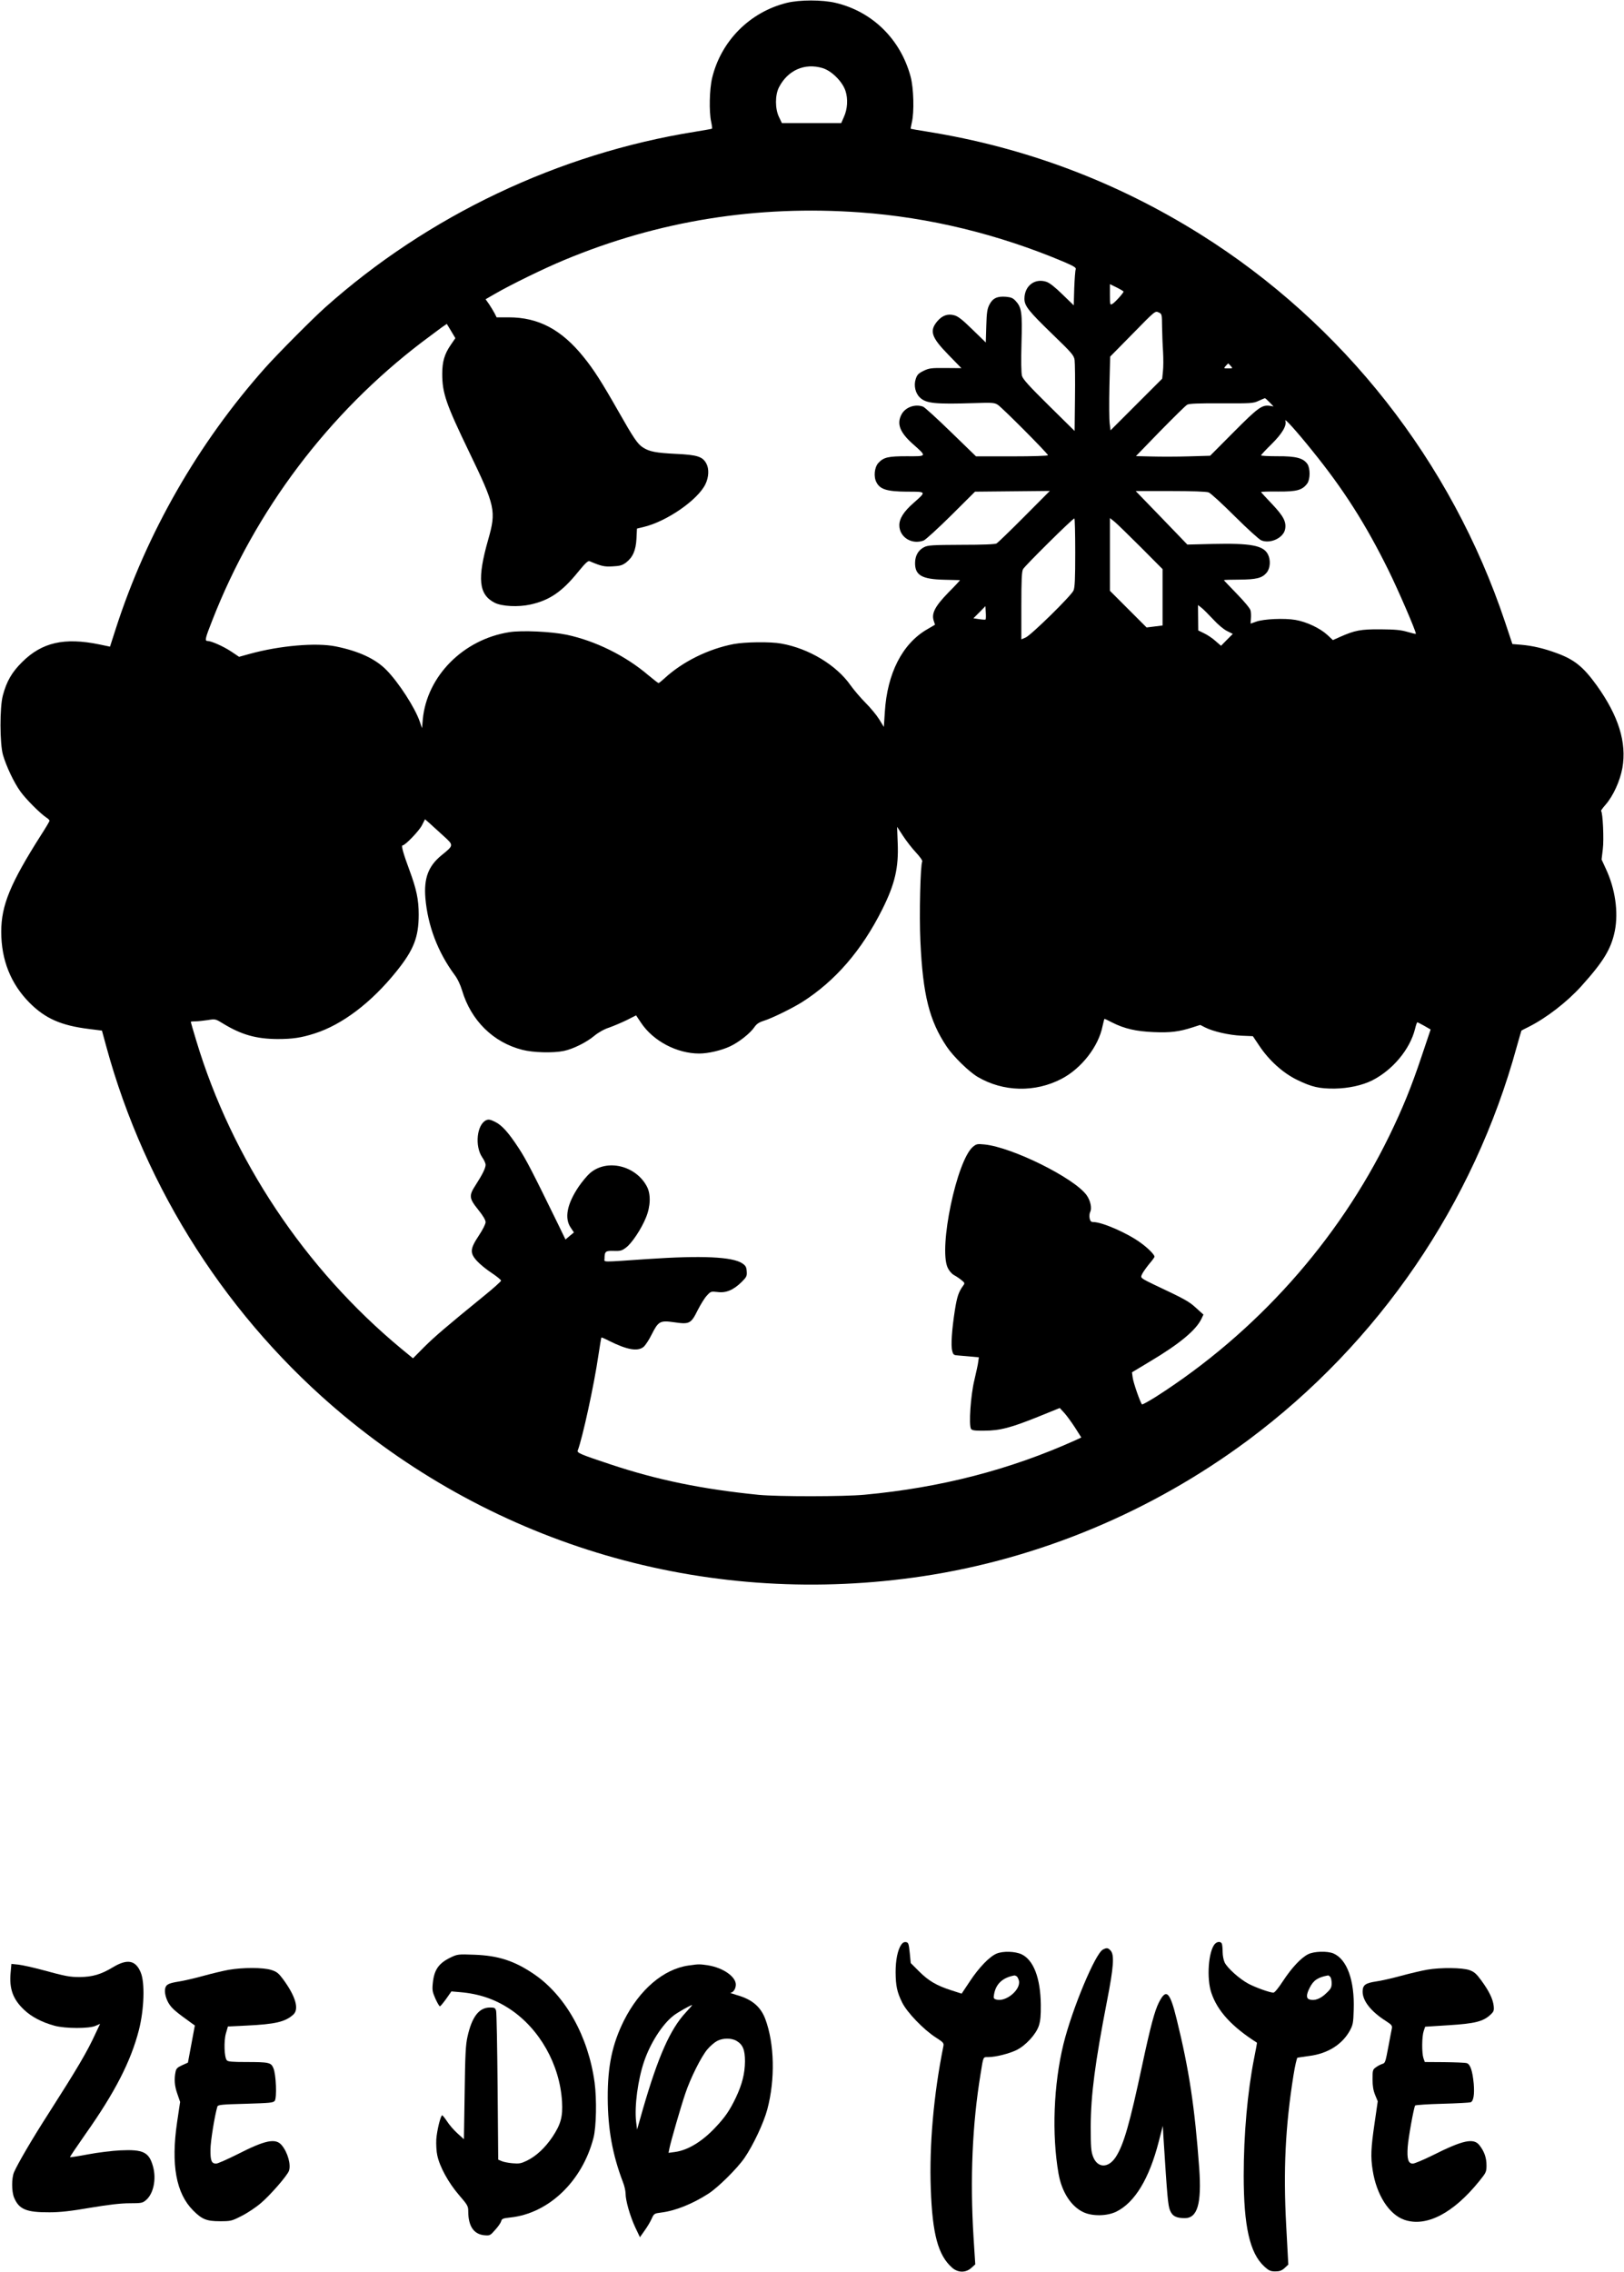
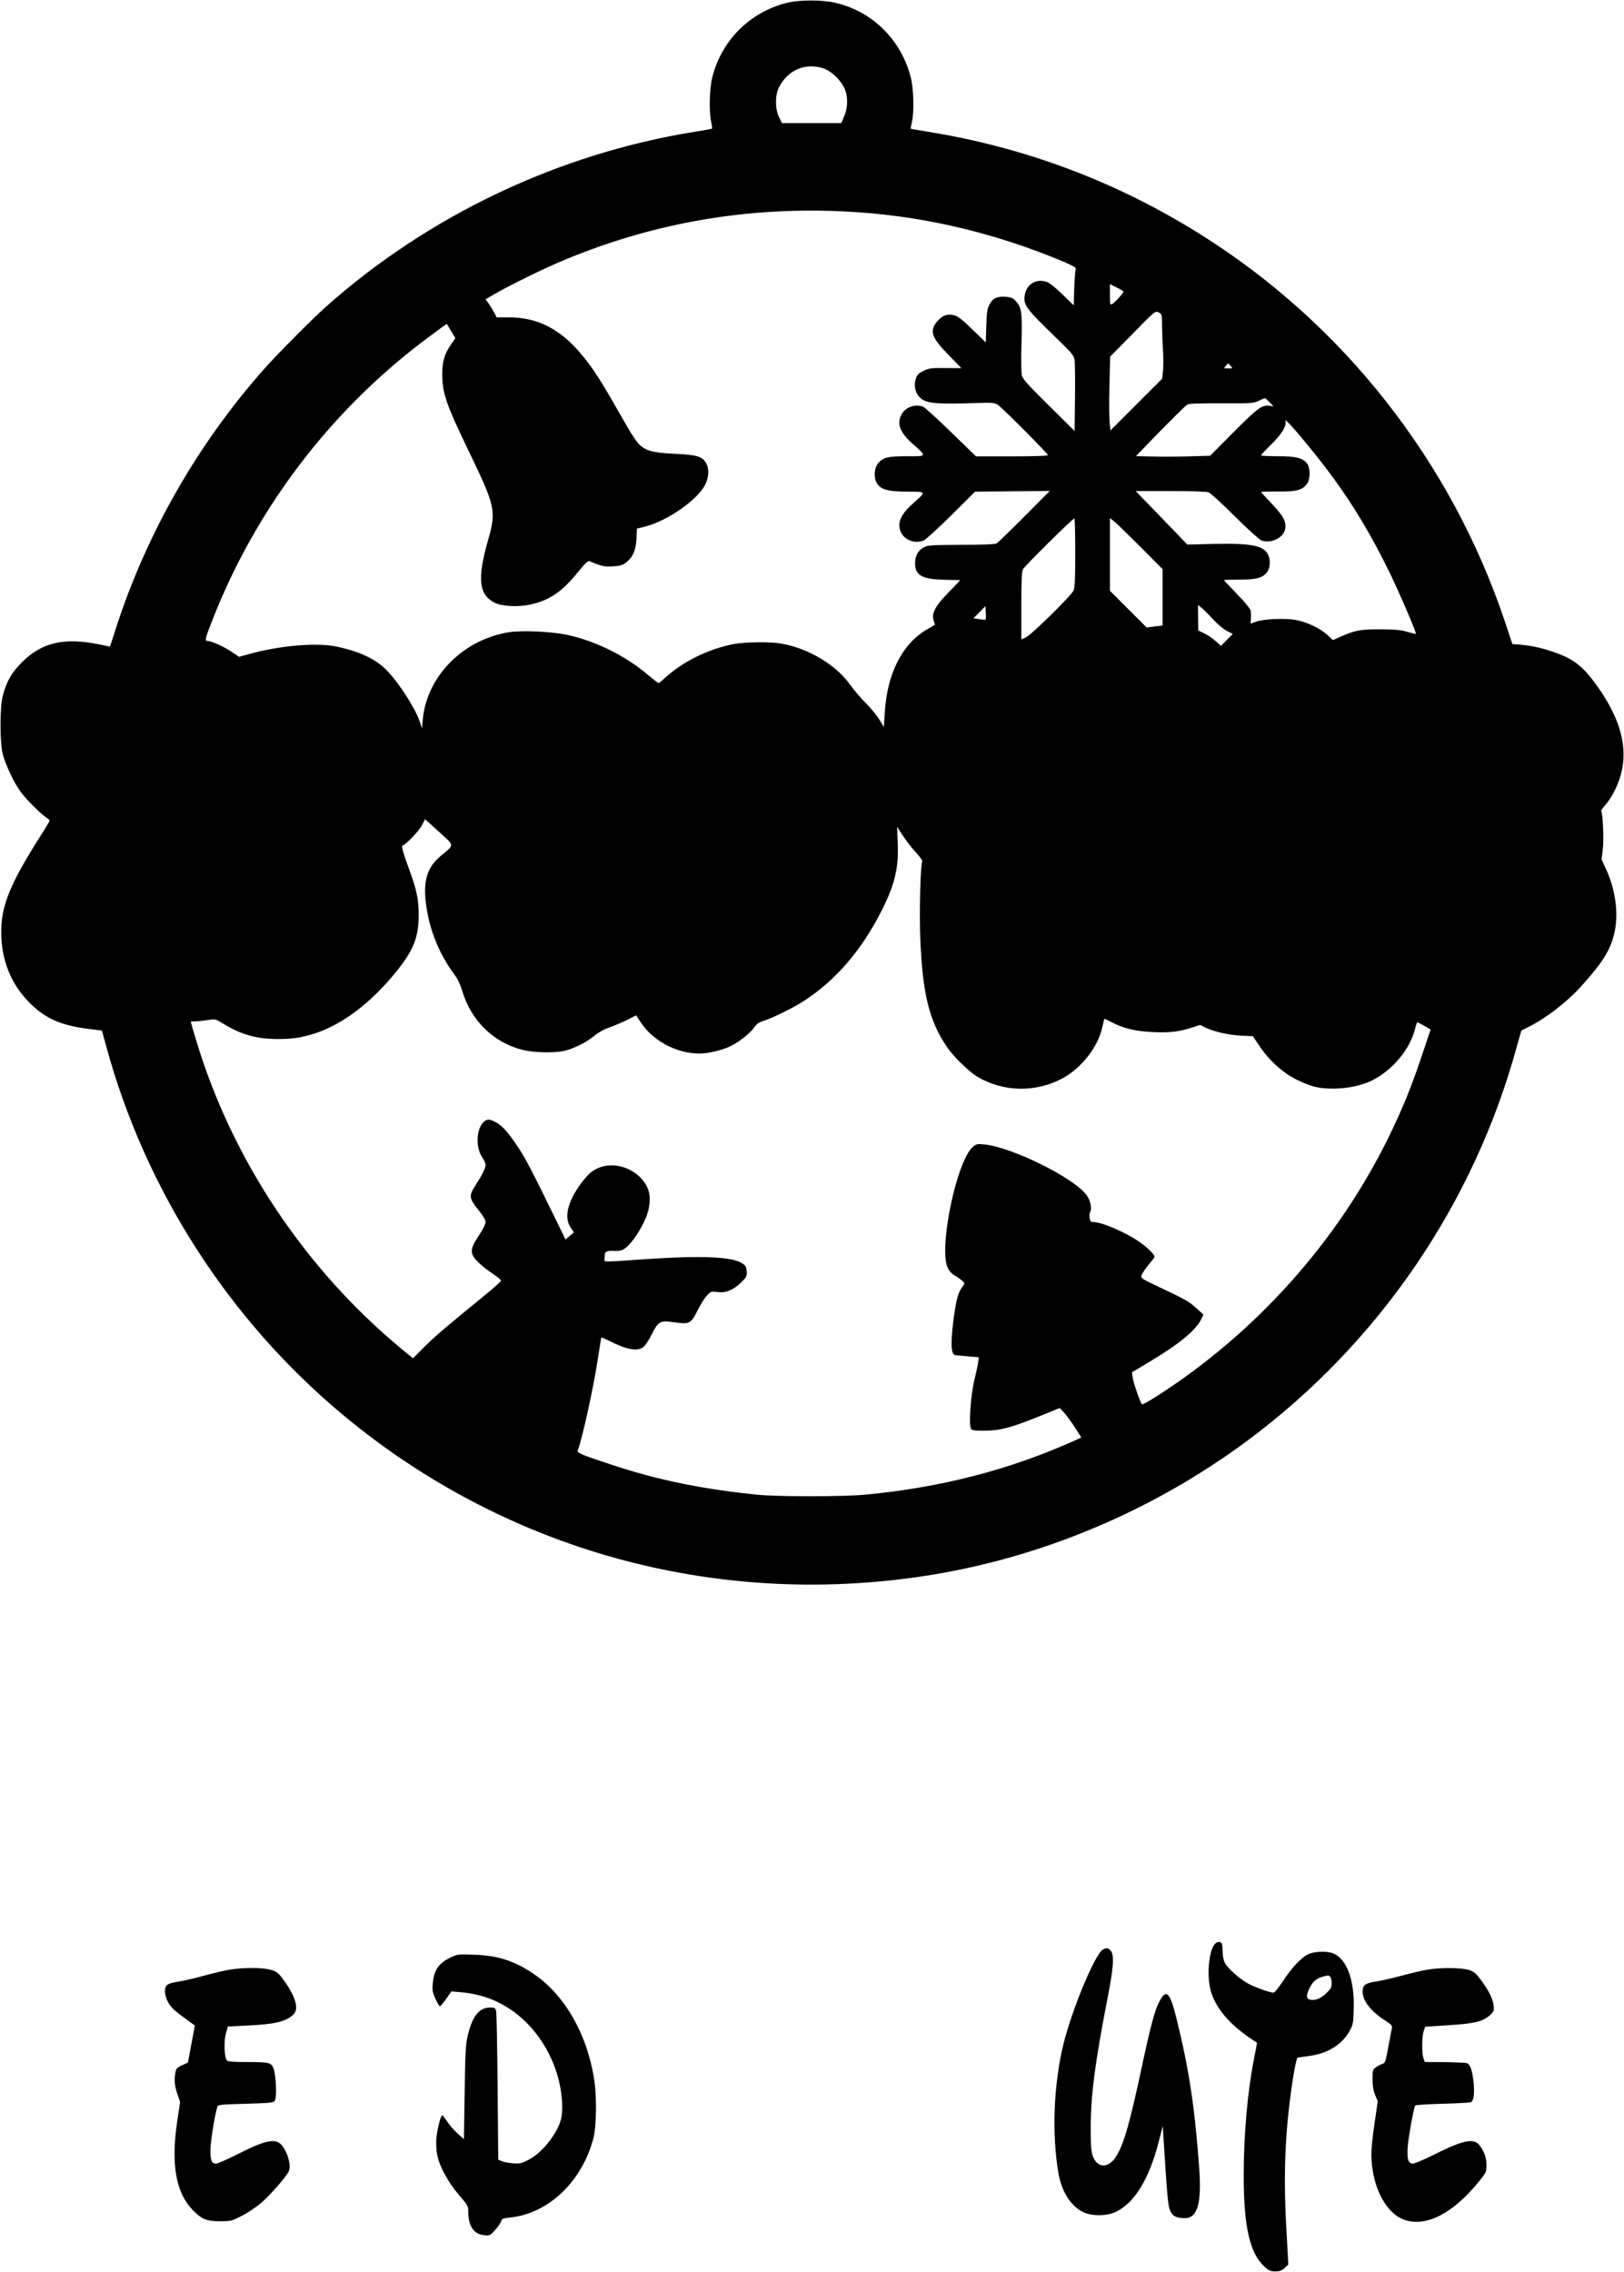
<svg xmlns="http://www.w3.org/2000/svg" version="1.0" width="346.666mm" height="484.882mm" viewBox="0 0 1311 1833" preserveAspectRatio="xMidYMid meet">
  <g transform="translate(0,1833) scale(0.1,-0.1)" fill="#000000" stroke="none">
    <path d="M6350 18310 c-297 -74 -529 -307 -601 -605 -22 -91 -26 -272 -8 -355 6 -28 9 -53 7 -55 -2 -2 -64 -13 -138 -25 -1100 -176 -2155 -677 -2985 -1418 -101 -90 -389 -380 -484 -487 -541 -608 -957 -1333 -1206 -2105 l-47 -146 -86 18 c-282 58 -463 17 -623 -142 -83 -82 -126 -156 -156 -270 -26 -96 -25 -389 1 -480 27 -92 88 -222 140 -294 43 -61 162 -180 211 -212 14 -9 25 -20 25 -25 0 -5 -31 -57 -69 -116 -248 -390 -321 -567 -321 -780 0 -228 77 -421 229 -574 127 -127 254 -183 480 -211 l104 -13 34 -125 c316 -1161 989 -2208 1913 -2978 1306 -1087 2988 -1555 4680 -1301 941 142 1850 522 2625 1098 1056 786 1822 1907 2169 3175 20 71 37 130 38 131 2 2 28 15 58 30 142 71 309 200 424 327 182 202 242 302 272 448 30 152 3 340 -72 500 l-35 76 10 84 c10 76 0 295 -14 308 -2 3 14 25 36 50 62 71 117 192 136 297 36 206 -31 420 -207 666 -109 151 -181 209 -324 261 -103 38 -193 59 -284 67 l-73 6 -59 177 c-433 1296 -1307 2408 -2461 3131 -677 424 -1413 701 -2204 828 -71 11 -131 22 -133 23 -1 2 3 25 9 52 20 82 15 276 -10 369 -81 301 -307 524 -604 595 -109 26 -291 26 -397 0z m290 -526 c73 -22 159 -107 185 -183 22 -66 17 -148 -13 -213 l-21 -48 -239 0 -240 0 -23 48 c-33 67 -33 179 0 242 71 137 207 197 351 154z m305 -1165 c557 -40 1115 -176 1643 -399 81 -35 101 -47 96 -60 -4 -8 -9 -77 -12 -153 l-4 -138 -92 89 c-59 58 -104 93 -129 101 -94 31 -177 -33 -177 -137 0 -58 33 -99 227 -287 158 -153 172 -169 178 -208 3 -23 5 -161 3 -307 l-3 -265 -208 205 c-157 155 -210 213 -217 240 -6 21 -8 121 -4 260 7 248 2 290 -45 342 -22 25 -37 32 -79 36 -70 6 -108 -11 -134 -62 -18 -34 -23 -63 -26 -174 l-4 -133 -108 105 c-82 80 -116 107 -148 115 -51 14 -96 -2 -135 -48 -66 -78 -49 -130 89 -271 l105 -108 -128 1 c-117 1 -132 -1 -178 -23 -42 -21 -52 -32 -63 -67 -17 -52 -2 -115 35 -149 50 -47 123 -54 443 -44 141 5 159 3 185 -14 36 -23 405 -394 405 -407 0 -5 -120 -9 -291 -9 l-290 0 -202 196 c-111 108 -212 200 -225 205 -64 24 -143 -4 -174 -62 -41 -76 -14 -146 92 -240 114 -101 115 -99 -49 -98 -151 0 -187 -8 -230 -54 -32 -35 -40 -111 -16 -156 29 -58 87 -75 247 -76 159 0 158 2 53 -91 -79 -69 -115 -126 -115 -180 0 -96 101 -160 197 -123 15 6 115 97 221 202 l193 192 302 3 302 3 -205 -206 c-113 -114 -214 -211 -225 -218 -13 -7 -107 -11 -285 -11 -233 -1 -269 -3 -300 -19 -46 -23 -72 -67 -73 -126 -1 -101 54 -133 238 -137 66 -2 122 -3 124 -3 3 -1 -38 -45 -91 -98 -109 -112 -139 -169 -121 -228 l11 -34 -65 -38 c-199 -116 -321 -355 -340 -666 l-8 -121 -38 62 c-21 34 -71 94 -111 134 -40 40 -93 103 -119 139 -114 164 -338 299 -561 338 -87 16 -292 13 -383 -4 -204 -39 -413 -142 -559 -277 -23 -21 -44 -38 -48 -38 -3 0 -41 29 -84 65 -184 157 -427 276 -657 325 -126 26 -362 37 -463 21 -372 -58 -666 -355 -699 -704 l-6 -71 -18 52 c-38 112 -170 316 -269 417 -89 91 -223 153 -410 191 -159 32 -454 6 -693 -60 l-87 -24 -64 43 c-62 41 -160 85 -191 85 -23 0 -19 21 39 167 346 887 938 1671 1695 2247 64 48 135 101 157 117 l41 28 35 -58 34 -57 -37 -54 c-51 -74 -69 -136 -69 -234 0 -156 31 -244 215 -626 214 -443 222 -480 156 -712 -90 -316 -77 -444 53 -510 58 -29 189 -36 288 -14 154 34 255 103 383 261 58 71 82 94 94 89 96 -41 119 -46 187 -42 59 3 77 8 108 31 54 42 79 97 84 193 l4 81 50 12 c187 43 442 219 503 347 27 56 30 122 8 164 -30 58 -73 72 -247 80 -160 8 -212 18 -263 50 -45 27 -77 75 -203 297 -132 232 -197 334 -279 435 -178 221 -364 320 -604 320 l-98 0 -16 32 c-9 17 -29 50 -44 73 l-29 41 78 45 c130 75 396 205 558 272 760 317 1555 444 2389 384z m2125 -639 c0 -11 -71 -90 -91 -100 -18 -10 -19 -6 -19 75 l0 85 55 -27 c30 -15 55 -30 55 -33z m311 -283 c1 -56 4 -147 8 -202 3 -55 3 -127 -1 -159 l-6 -59 -209 -209 -208 -208 -7 57 c-4 32 -5 166 -2 298 l6 240 182 185 c180 184 181 185 209 172 27 -12 27 -14 28 -115z m554 -317 c18 -20 17 -20 -20 -20 -37 0 -38 0 -20 20 10 11 19 20 20 20 1 0 10 -9 20 -20z m313 -293 l33 -34 -30 5 c-63 9 -94 -13 -291 -211 l-191 -192 -172 -5 c-95 -3 -229 -3 -300 -1 l-127 3 196 202 c108 110 206 207 218 213 15 9 89 12 276 11 239 -1 258 0 300 20 25 11 47 21 51 21 3 1 20 -14 37 -32z m346 -392 c252 -311 431 -592 615 -965 78 -158 221 -489 221 -512 0 -3 -30 4 -67 15 -55 16 -98 20 -218 21 -161 1 -207 -8 -327 -61 l-58 -26 -45 42 c-60 55 -169 106 -258 121 -88 15 -255 8 -316 -14 -24 -9 -44 -16 -45 -16 -1 0 0 18 2 40 2 22 1 52 -3 67 -3 15 -53 75 -111 134 -57 59 -104 108 -104 110 0 2 55 4 123 4 139 1 185 12 222 56 30 36 34 103 10 149 -37 71 -138 90 -446 83 l-204 -5 -208 216 -209 216 280 0 c173 0 291 -4 309 -11 15 -5 110 -92 210 -192 101 -100 197 -188 215 -195 72 -30 178 19 192 89 12 60 -13 107 -106 205 -48 50 -88 94 -88 96 0 3 62 5 138 4 151 -1 195 11 235 65 24 33 25 120 2 156 -33 49 -93 65 -242 64 -73 0 -133 3 -133 7 0 4 38 45 85 91 86 85 124 150 111 188 -9 27 90 -83 218 -242z m-1914 -820 c0 -214 -3 -283 -14 -308 -18 -42 -341 -359 -386 -379 l-35 -15 0 271 c0 211 3 277 14 296 14 26 400 409 414 409 4 1 7 -123 7 -274z m530 41 l175 -176 0 -228 0 -227 -64 -8 -65 -8 -148 148 -148 148 0 293 0 294 38 -30 c20 -17 116 -110 212 -206z m583 -581 c39 -43 86 -82 113 -95 l46 -23 -48 -48 -47 -48 -45 39 c-24 22 -66 50 -92 62 l-47 23 -1 103 -1 102 27 -21 c15 -11 57 -54 95 -94z m-1837 -2 c-2 -2 -25 -1 -51 3 l-47 7 49 49 48 49 3 -52 c2 -28 1 -53 -2 -56z m-4373 -1749 c81 -74 81 -73 -19 -154 -106 -87 -143 -184 -130 -345 19 -223 100 -436 235 -619 24 -31 47 -80 61 -126 72 -243 251 -420 486 -480 88 -23 250 -27 336 -9 73 15 183 69 247 123 33 27 79 53 120 66 36 13 100 40 141 60 l75 38 40 -60 c98 -147 289 -248 470 -248 72 0 179 25 249 58 72 34 162 105 196 155 17 25 37 39 75 51 66 20 232 102 310 151 268 170 482 418 648 750 102 204 132 336 124 532 l-5 133 47 -72 c26 -40 73 -101 105 -135 32 -34 55 -67 51 -73 -15 -25 -25 -432 -15 -644 20 -433 72 -641 213 -851 53 -79 179 -202 250 -244 206 -121 463 -127 677 -15 161 84 299 262 331 427 7 31 13 57 16 57 2 0 30 -13 62 -30 99 -50 193 -71 333 -77 135 -6 206 3 315 38 l62 20 39 -20 c65 -33 191 -62 292 -67 l94 -4 53 -79 c78 -117 191 -219 305 -274 117 -57 178 -71 303 -70 111 2 222 26 302 66 166 84 305 251 346 415 7 29 15 53 18 54 2 1 27 -12 56 -28 l52 -30 -74 -220 c-82 -245 -152 -417 -260 -639 -414 -849 -1075 -1588 -1880 -2103 -60 -38 -113 -67 -116 -64 -14 15 -70 175 -75 216 l-6 43 148 89 c235 140 369 251 413 343 l16 34 -60 54 c-57 53 -95 73 -335 186 -41 19 -83 41 -94 49 -17 13 -17 17 -3 44 9 16 34 51 56 78 23 26 41 52 41 56 0 17 -55 72 -114 114 -109 79 -310 166 -381 166 -17 0 -24 7 -29 31 -3 17 -1 40 5 51 15 29 2 92 -30 136 -101 138 -598 385 -823 408 -59 6 -66 4 -94 -19 -130 -110 -278 -813 -204 -975 12 -26 32 -49 51 -60 17 -9 45 -28 61 -41 27 -22 28 -25 13 -45 -37 -51 -49 -87 -67 -200 -24 -156 -33 -282 -21 -326 8 -32 13 -35 49 -37 21 -2 68 -6 102 -9 l64 -6 -5 -36 c-2 -21 -17 -86 -31 -147 -30 -121 -47 -366 -27 -395 8 -12 32 -15 108 -14 125 0 215 24 438 114 l170 69 37 -40 c20 -22 59 -76 87 -119 l50 -79 -47 -22 c-528 -238 -1088 -383 -1702 -440 -170 -16 -695 -16 -855 -1 -458 46 -819 120 -1200 247 -241 80 -268 92 -261 111 39 103 132 530 166 764 12 79 23 146 25 148 1 2 32 -11 66 -29 141 -70 225 -85 273 -48 15 12 45 57 66 100 55 109 68 116 182 100 124 -18 136 -12 190 97 24 47 57 101 75 119 31 34 33 34 87 28 68 -9 128 17 194 82 39 39 43 48 40 85 -2 35 -9 46 -35 64 -80 54 -327 65 -770 35 -379 -26 -343 -26 -343 2 1 60 7 66 74 64 55 -2 67 2 100 27 47 35 124 151 161 243 37 90 40 188 7 250 -90 170 -323 225 -459 108 -23 -20 -64 -69 -92 -110 -94 -140 -116 -254 -64 -330 l26 -39 -34 -28 -34 -29 -62 128 c-206 422 -255 516 -314 607 -85 130 -138 189 -195 216 -37 18 -50 20 -69 12 -76 -35 -94 -209 -32 -300 15 -21 27 -48 27 -60 0 -27 -26 -79 -80 -163 -56 -86 -54 -107 20 -199 39 -48 60 -84 60 -101 0 -15 -23 -61 -55 -109 -71 -107 -74 -140 -13 -206 22 -24 75 -68 117 -95 42 -28 76 -56 76 -62 0 -6 -63 -63 -140 -125 -302 -246 -393 -324 -481 -411 l-90 -91 -95 78 c-779 646 -1366 1528 -1654 2484 -25 82 -45 152 -45 154 0 2 17 4 38 4 20 0 65 5 99 10 62 10 62 10 127 -30 145 -88 264 -122 436 -123 120 0 191 10 300 45 223 71 459 250 661 502 139 173 179 275 179 458 0 121 -18 205 -75 359 -49 132 -68 199 -55 199 21 0 134 118 156 162 l25 49 42 -37 c23 -21 73 -66 110 -100z" />
-     <path d="M7274 2635 c-28 -43 -44 -123 -44 -220 1 -109 11 -160 53 -245 39 -79 170 -216 270 -281 64 -41 68 -46 62 -74 -78 -388 -114 -796 -101 -1150 13 -365 59 -535 172 -635 48 -42 110 -42 155 -2 l32 29 -14 219 c-29 469 -10 913 57 1319 23 143 19 135 62 135 60 0 166 27 227 56 75 37 157 126 181 196 13 41 17 81 16 173 -3 213 -58 357 -154 404 -53 25 -151 28 -203 6 -56 -23 -142 -112 -214 -221 l-68 -102 -84 27 c-120 39 -183 76 -260 153 l-67 67 -8 83 c-8 75 -11 83 -31 86 -15 2 -27 -5 -39 -23z m933 -253 c6 -4 14 -19 18 -34 19 -74 -107 -178 -185 -153 -19 6 -21 12 -15 43 15 84 70 134 165 151 3 0 10 -3 17 -7z" />
    <path d="M9807 2643 c-52 -59 -68 -278 -28 -395 49 -146 165 -273 368 -402 1 -1 -9 -58 -23 -126 -53 -268 -84 -613 -84 -946 0 -409 49 -626 165 -733 38 -35 51 -41 90 -41 35 0 51 6 75 27 l30 28 -17 316 c-24 445 -7 800 59 1213 12 76 27 139 32 141 6 1 49 8 95 14 149 19 265 92 327 203 26 48 29 63 32 170 8 237 -54 408 -165 455 -50 20 -156 17 -203 -7 -58 -29 -132 -109 -202 -215 -37 -57 -68 -95 -78 -95 -29 0 -143 41 -202 72 -71 38 -170 126 -192 172 -9 19 -16 57 -16 84 0 28 -3 57 -6 66 -8 21 -37 20 -57 -1z m931 -265 c7 -7 12 -30 12 -52 0 -34 -6 -46 -45 -82 -45 -44 -94 -62 -134 -49 -27 8 -27 39 2 95 30 60 66 84 148 99 3 1 10 -4 17 -11z" />
    <path d="M8904 2598 c-61 -29 -249 -479 -319 -763 -80 -327 -95 -729 -40 -1045 26 -149 102 -267 203 -313 72 -33 189 -31 263 5 149 73 266 265 343 565 l33 128 6 -105 c30 -475 36 -537 52 -577 19 -47 50 -63 120 -63 102 0 136 118 116 401 -36 496 -82 798 -182 1204 -55 225 -85 252 -144 135 -34 -68 -67 -190 -135 -508 -100 -469 -148 -637 -211 -736 -60 -95 -149 -94 -185 0 -16 42 -19 77 -19 244 1 253 34 510 132 1015 53 270 60 370 29 404 -21 23 -31 25 -62 9z" />
    <path d="M3640 2535 c-98 -47 -135 -99 -146 -207 -6 -58 -3 -72 21 -127 15 -33 31 -61 36 -61 5 0 27 27 51 60 l42 60 70 -6 c154 -13 282 -57 403 -137 239 -159 402 -447 420 -746 7 -122 -9 -182 -77 -285 -60 -89 -131 -155 -206 -192 -48 -23 -63 -26 -118 -21 -34 3 -74 11 -88 18 l-26 11 -5 587 c-3 322 -8 598 -12 614 -7 24 -12 27 -49 27 -89 0 -146 -74 -182 -235 -15 -66 -19 -146 -23 -454 l-6 -374 -52 47 c-29 26 -67 70 -84 97 -18 27 -36 49 -39 49 -13 0 -43 -123 -48 -195 -2 -39 1 -97 8 -128 19 -92 90 -221 174 -319 71 -82 76 -91 76 -133 0 -119 44 -184 128 -193 47 -4 49 -3 90 44 24 26 45 57 48 70 5 19 15 23 72 29 311 32 583 293 673 643 23 89 27 311 9 447 -51 372 -234 701 -490 875 -158 107 -287 149 -480 156 -130 5 -137 4 -190 -21z" />
-     <path d="M910 2454 c-95 -57 -164 -77 -265 -78 -84 0 -111 5 -314 60 -67 18 -149 36 -181 40 l-58 6 -6 -68 c-13 -131 18 -217 108 -302 61 -58 144 -101 246 -129 88 -24 280 -24 331 -1 l37 16 -36 -76 c-68 -149 -148 -284 -380 -647 -132 -205 -248 -404 -279 -475 -20 -48 -20 -155 1 -205 40 -95 100 -119 286 -118 84 0 174 10 330 37 149 25 246 36 317 36 94 0 104 2 131 25 61 51 86 170 57 273 -32 115 -79 138 -265 129 -63 -3 -179 -17 -258 -32 -79 -15 -145 -25 -147 -23 -2 2 54 85 124 185 239 338 367 588 432 840 43 169 50 383 15 466 -41 100 -109 112 -226 41z" />
-     <path d="M5558 2469 c-202 -29 -395 -194 -521 -444 -94 -189 -132 -366 -131 -625 1 -252 38 -457 123 -680 12 -30 21 -71 21 -91 0 -57 36 -182 77 -271 l39 -82 38 54 c22 30 47 73 57 96 18 40 21 42 76 49 114 14 252 69 381 152 77 49 232 202 292 289 70 102 154 280 184 391 65 243 58 532 -16 730 -37 99 -107 158 -225 192 -38 11 -63 20 -56 20 23 2 43 33 43 66 0 64 -102 135 -221 155 -71 11 -80 11 -161 -1z m-22 -379 c-126 -136 -222 -353 -345 -776 l-48 -169 -8 64 c-14 124 14 338 65 487 50 146 145 296 235 367 32 26 140 87 152 87 3 0 -20 -27 -51 -60z m411 -230 c50 -30 67 -72 67 -165 -1 -99 -23 -185 -74 -293 -49 -102 -85 -155 -163 -238 -107 -115 -224 -186 -328 -200 l-52 -7 7 36 c10 52 92 336 128 442 42 126 130 301 179 358 22 26 57 56 78 67 47 25 117 25 158 0z" />
    <path d="M1845 2434 c-44 -8 -136 -30 -205 -49 -69 -19 -156 -39 -194 -45 -81 -13 -102 -23 -111 -50 -11 -35 5 -97 36 -140 26 -35 53 -58 178 -148 l24 -17 -28 -150 -28 -150 -47 -21 c-39 -18 -48 -27 -53 -54 -12 -59 -8 -114 15 -178 l22 -64 -24 -161 c-51 -346 -9 -577 130 -716 71 -71 108 -86 216 -86 88 0 95 2 175 43 46 23 117 70 157 105 77 66 207 216 224 257 19 49 -9 151 -58 209 -49 58 -131 42 -358 -74 -82 -41 -159 -75 -171 -75 -37 0 -47 23 -46 112 0 68 35 280 56 349 5 14 37 17 228 22 197 6 223 8 235 24 18 24 11 213 -11 264 -19 45 -35 49 -222 49 -108 0 -145 3 -154 14 -21 25 -25 157 -7 218 l16 55 147 7 c235 11 316 30 381 89 48 44 19 146 -81 283 -38 51 -52 63 -97 77 -65 21 -230 21 -345 1z" />
    <path d="M11520 2435 c-41 -7 -135 -29 -209 -49 -73 -20 -165 -41 -204 -46 -85 -13 -107 -29 -107 -82 0 -75 68 -161 188 -237 46 -30 52 -37 48 -60 -3 -14 -15 -75 -26 -136 -27 -142 -27 -143 -53 -151 -12 -4 -34 -15 -49 -26 -26 -18 -28 -24 -28 -96 0 -55 6 -91 21 -128 l21 -51 -26 -180 c-29 -198 -32 -269 -15 -376 31 -200 133 -359 257 -401 176 -60 394 53 603 312 56 69 59 76 59 128 0 60 -17 111 -56 161 -47 62 -132 44 -381 -81 -73 -36 -144 -66 -158 -66 -37 0 -48 38 -41 136 5 73 49 315 60 333 3 4 101 11 218 14 117 3 221 9 230 12 23 9 32 62 25 149 -10 106 -28 159 -57 167 -14 4 -95 7 -182 8 l-156 1 -11 31 c-14 42 -13 174 2 219 l12 35 190 12 c210 13 278 30 336 84 28 26 31 34 27 73 -7 56 -37 118 -99 203 -41 56 -58 71 -97 85 -58 20 -231 22 -342 3z" />
  </g>
</svg>